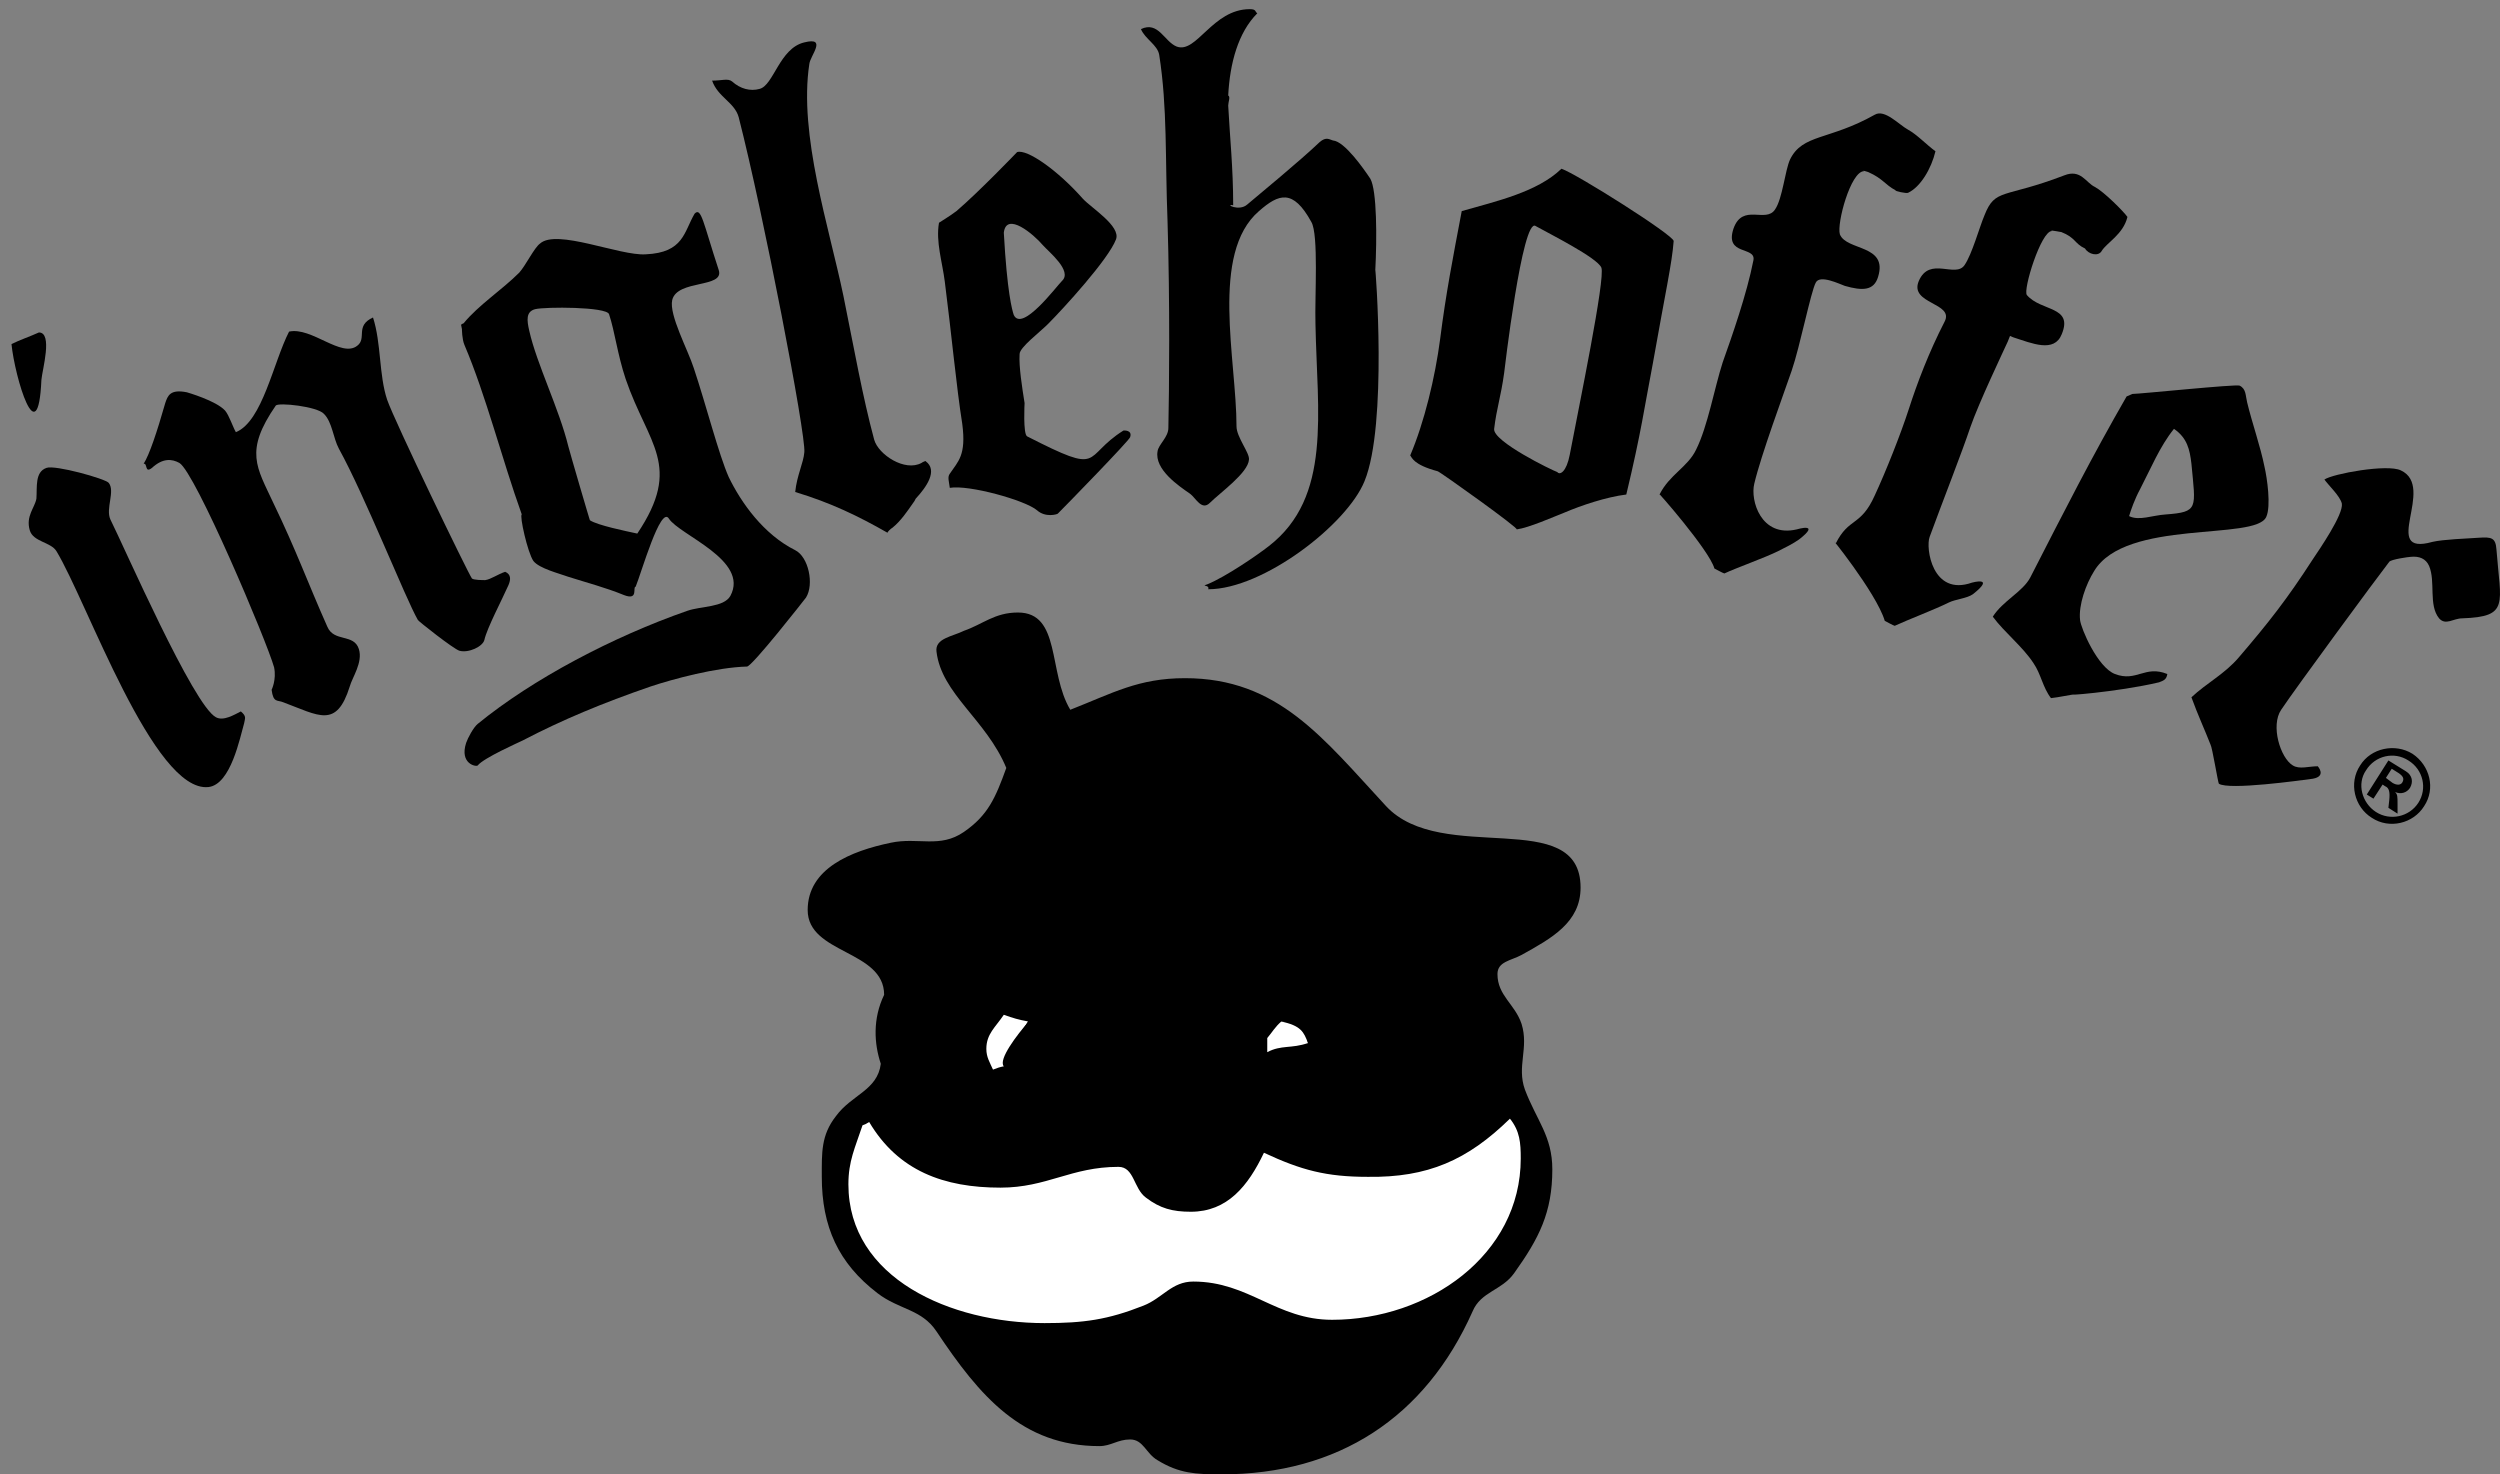
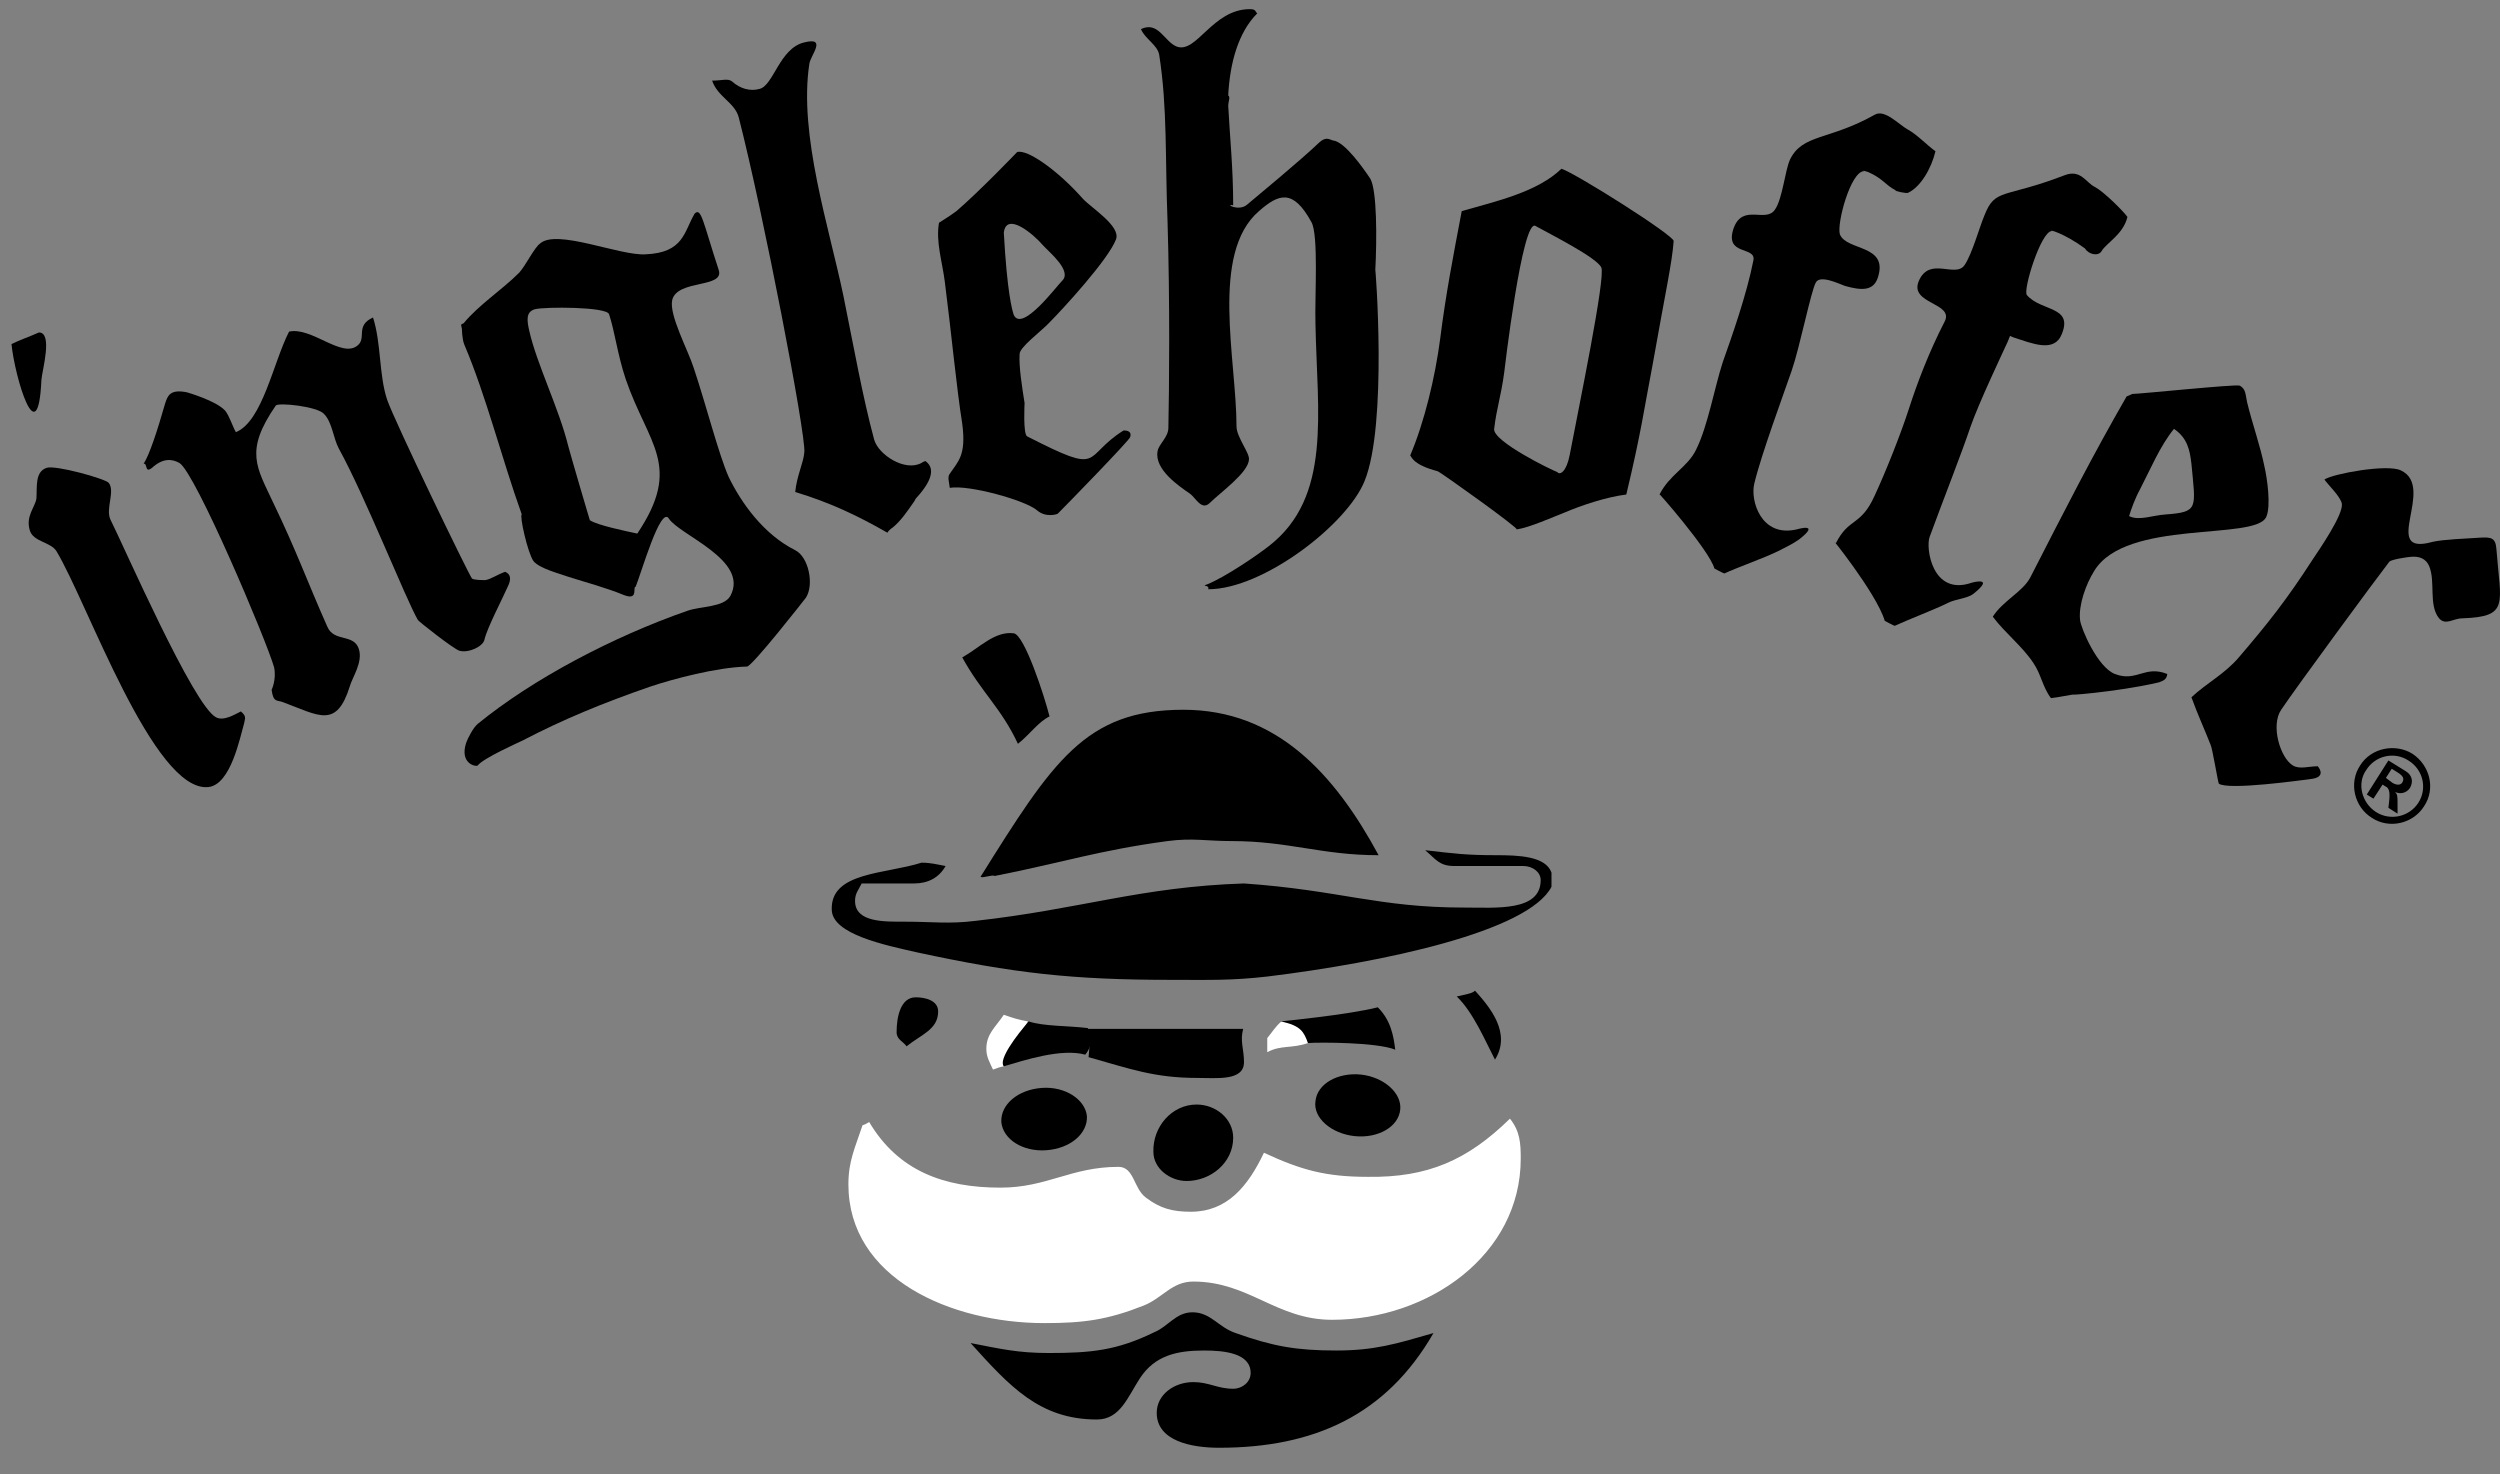
<svg xmlns="http://www.w3.org/2000/svg" width="156" height="92" viewBox="0 0 156 92" fill="none">
  <rect x="0" y="0" width="156" height="92" fill="#808080" stroke="none" />
-   <path d="M63.519 38.221C66.216 38.221 65.386 41.955 66.786 44.289C69.431 43.252 71.039 42.318 73.943 42.318C79.751 42.318 82.552 46.052 86.493 50.305C89.968 54.039 98.628 50.253 98.628 55.387C98.628 57.565 96.813 58.55 94.946 59.588C94.272 59.951 93.442 60.003 93.442 60.781C93.442 62.129 94.531 62.647 94.946 63.892C95.413 65.396 94.635 66.537 95.154 67.989C95.88 69.908 96.865 70.893 96.865 72.968C96.865 75.664 96.035 77.272 94.48 79.45C93.702 80.539 92.405 80.591 91.887 81.836C88.931 88.474 83.485 92 76.225 92C74.617 92 73.58 91.948 72.232 91.118C71.506 90.704 71.35 89.822 70.52 89.822C69.742 89.822 69.328 90.237 68.602 90.237C63.779 90.237 61.134 87.125 58.437 83.08C57.504 81.68 56.103 81.732 54.755 80.695C52.318 78.828 51.28 76.546 51.28 73.434C51.28 71.93 51.228 70.841 52.162 69.648C53.147 68.3 54.755 68.041 54.962 66.381C54.547 65.137 54.444 63.581 55.17 62.077C55.17 59.276 50.399 59.536 50.399 56.787C50.399 54.194 53.095 53.105 55.585 52.587C57.296 52.224 58.644 52.95 60.148 51.912C61.652 50.875 62.119 49.786 62.793 47.919C61.549 44.911 58.748 43.304 58.437 40.659C58.333 39.829 59.422 39.725 60.148 39.362C61.341 38.947 62.067 38.221 63.519 38.221Z" fill="black" style="fill:black;fill-opacity:1;" />
  <path d="M63.26 39.518C63.934 39.622 65.179 43.459 65.49 44.704C64.764 45.067 64.297 45.793 63.519 46.415C62.482 44.185 61.237 43.2 60.045 41.022C61.082 40.452 62.067 39.362 63.26 39.518Z" fill="#41AD49" style="fill:#41AD49;fill:color(display-p3 0.255 0.678 0.286);fill-opacity:1;" />
  <path d="M73.839 44.289C79.648 44.289 83.278 48.282 86.026 53.365C82.448 53.365 80.426 52.483 76.847 52.483C75.291 52.483 74.41 52.276 72.854 52.483C68.602 53.054 66.268 53.831 62.067 54.661C61.912 54.558 61.341 54.817 61.185 54.713C65.697 47.505 67.72 44.289 73.839 44.289Z" fill="#41AD49" style="fill:#41AD49;fill:color(display-p3 0.255 0.678 0.286);fill-opacity:1;" />
  <path d="M88.93 53.053C90.746 53.261 91.472 53.364 93.338 53.364C94.739 53.364 96.45 53.416 96.813 54.453V55.335C95.361 58.136 86.285 60.054 79.077 60.936C76.795 61.195 75.447 61.143 73.113 61.143C66.89 61.143 63.26 60.728 57.244 59.432C55.17 58.965 51.954 58.291 51.902 56.787C51.799 54.402 55.221 54.557 57.503 53.831C58.074 53.831 58.437 53.935 59.007 54.039C58.592 54.765 57.918 55.128 57.037 55.128H53.769C53.562 55.542 53.355 55.75 53.355 56.217C53.355 57.565 55.17 57.513 56.466 57.513C58.178 57.513 59.215 57.669 60.874 57.461C67.409 56.735 71.194 55.335 77.625 55.128C83.589 55.542 85.974 56.632 91.368 56.632C93.338 56.632 96.139 56.891 96.139 54.92C96.139 54.402 95.62 54.039 95.05 54.039H90.746C89.812 54.039 89.605 53.624 88.93 53.053Z" fill="#41AD49" style="fill:#41AD49;fill:color(display-p3 0.255 0.678 0.286);fill-opacity:1;" />
  <path d="M92.042 61.818C92.976 62.855 94.324 64.463 93.287 66.122C92.716 65.033 91.938 63.166 90.901 62.181L91.575 62.025C91.783 61.973 91.938 61.922 92.042 61.818Z" fill="#FFF0D8" style="fill:#FFF0D8;fill:color(display-p3 1 0.941 0.847);fill-opacity:1;" />
  <path d="M57.14 62.232C57.763 62.232 58.541 62.44 58.541 63.114C58.541 64.255 57.452 64.566 56.57 65.292C56.362 64.981 55.948 64.877 55.948 64.41C55.948 63.425 56.207 62.232 57.14 62.232Z" fill="#FFF0D8" style="fill:#FFF0D8;fill:color(display-p3 1 0.941 0.847);fill-opacity:1;" />
-   <path d="M88.049 62.44C89.138 62.44 89.501 63.477 90.123 64.411C91.005 65.759 92.094 66.382 92.094 67.989C92.094 70.945 88.256 71.36 85.3 71.36C83.174 71.36 81.826 71.049 80.011 70.064C79.44 69.752 78.714 69.649 78.714 68.975C78.714 66.693 81.826 66.796 84.108 66.796C86.493 66.796 87.79 67.471 90.175 67.678V66.537C89.034 65.759 87.634 66.174 86.96 65.033C86.856 64.411 86.597 63.633 86.078 62.855C86.804 62.7 87.219 62.44 88.049 62.44Z" fill="#FFF0D8" style="fill:#FFF0D8;fill:color(display-p3 1 0.941 0.847);fill-opacity:1;" />
  <path d="M62.638 63.322C63.208 63.529 63.571 63.633 64.141 63.736C63.571 64.774 62.741 65.292 62.638 66.537C62.378 66.589 62.223 66.641 61.963 66.744C61.756 66.278 61.548 65.966 61.548 65.448C61.548 64.514 62.119 64.099 62.638 63.322Z" fill="white" style="fill:white;fill-opacity:1;" />
-   <path d="M60.719 63.529C60.511 64.255 60.304 64.618 60.304 65.344C60.304 66.07 60.719 66.433 60.719 67.159C60.719 68.144 59.578 68.3 58.8 68.87V69.959C61.652 69.233 63.105 67.781 66.061 67.781C67.772 67.781 70.261 67.47 70.261 69.181C70.261 70.115 69.379 70.53 68.55 70.789C66.216 71.671 64.712 72.086 62.171 72.086C59.422 72.086 56 71.36 56 68.611C55.948 65.966 59.111 65.759 60.719 63.529Z" fill="#FFF0D8" style="fill:#FFF0D8;fill:color(display-p3 1 0.941 0.847);fill-opacity:1;" />
  <path d="M79.959 63.736C80.114 63.736 81.515 63.633 81.618 65.085C80.581 65.448 79.959 65.189 79.077 65.655V64.774C79.388 64.411 79.544 64.1 79.959 63.736Z" fill="white" style="fill:white;fill-opacity:1;" />
  <path d="M67.875 64.203H77.573C77.366 64.981 77.625 65.448 77.625 66.278C77.625 67.471 75.913 67.263 74.721 67.263C72.024 67.263 70.52 66.693 67.927 65.967C67.979 65.241 68.083 64.826 67.875 64.203Z" fill="#FFF0D8" style="fill:#FFF0D8;fill:color(display-p3 1 0.941 0.847);fill-opacity:1;" />
  <path d="M74.669 68.923C75.862 68.923 76.951 69.804 76.951 70.997C76.951 72.553 75.551 73.694 74.047 73.694C73.01 73.694 71.972 72.916 71.972 71.879C71.921 70.323 73.113 68.923 74.669 68.923Z" fill="#FFF0D8" style="fill:#FFF0D8;fill:color(display-p3 1 0.941 0.847);fill-opacity:1;" />
  <path d="M94.22 69.804C94.842 70.582 94.894 71.308 94.894 72.294C94.894 78.309 89.138 82.355 83.122 82.355C79.647 82.355 77.936 79.969 74.461 79.969C73.113 79.969 72.543 81.006 71.35 81.473C69.12 82.355 67.616 82.562 65.178 82.562C59.318 82.562 52.94 79.762 52.94 73.901C52.94 72.449 53.355 71.62 53.821 70.219C53.977 70.168 54.081 70.116 54.236 70.012C56.051 73.072 58.904 74.109 62.43 74.109C65.334 74.109 66.838 72.812 69.794 72.812C70.779 72.812 70.728 74.161 71.505 74.731C72.387 75.405 73.165 75.613 74.306 75.613C76.588 75.613 77.884 74.005 78.87 71.931C81.203 73.02 82.759 73.435 85.352 73.435C89.086 73.487 91.575 72.397 94.22 69.804Z" fill="white" style="fill:white;fill-opacity:1;" />
  <path d="M74.41 81.887C75.551 81.887 76.017 82.82 77.106 83.183C79.44 84.013 80.892 84.272 83.382 84.272C85.767 84.272 87.115 83.858 89.449 83.183C86.493 88.318 81.981 90.34 76.069 90.34C74.358 90.34 72.18 89.925 72.18 88.162C72.18 87.021 73.269 86.243 74.462 86.243C75.447 86.243 75.966 86.658 76.951 86.658C77.521 86.658 78.04 86.243 78.04 85.673C78.04 84.428 76.38 84.272 75.136 84.272C73.424 84.272 72.076 84.584 71.143 85.984C70.365 87.177 69.898 88.577 68.446 88.577C64.868 88.577 63.001 86.502 60.563 83.806C62.43 84.169 63.519 84.428 65.438 84.428C68.083 84.428 69.691 84.272 72.024 83.132C72.906 82.769 73.373 81.887 74.41 81.887Z" fill="#FFF0D8" style="fill:#FFF0D8;fill:color(display-p3 1 0.941 0.847);fill-opacity:1;" />
-   <path d="M73.58 87.333C74.099 87.333 74.565 87.748 74.565 88.318C74.565 88.629 74.358 88.785 74.358 89.096H73.269C73.061 88.837 72.595 88.733 72.595 88.318C72.595 87.748 73.01 87.333 73.58 87.333Z" fill="black" style="fill:black;fill-opacity:1;" />
  <path d="M73.321 72.864C73.839 72.864 74.306 72.397 74.306 71.826C74.306 71.256 73.891 70.789 73.321 70.789C72.802 70.789 72.335 71.256 72.335 71.826C72.335 72.397 72.802 72.864 73.321 72.864Z" fill="black" style="fill:black;fill-opacity:1;" />
  <path d="M62.638 66.537C63.882 66.174 66.216 65.396 67.72 65.811C68.186 65.24 68.135 64.67 67.875 64.151C66.579 63.996 65.127 64.048 64.193 63.737C63.467 64.566 62.275 66.122 62.638 66.537Z" fill="#0060A9" style="fill:#0060A9;fill:color(display-p3 0 0.377 0.663);fill-opacity:1;" />
  <path d="M81.618 65.085C82.344 65.033 85.922 65.033 87.063 65.5C86.96 64.67 86.804 63.684 85.974 62.855C84.159 63.322 79.907 63.736 79.907 63.736C81.203 63.996 81.359 64.41 81.618 65.085Z" fill="#0060A9" style="fill:#0060A9;fill:color(display-p3 0 0.377 0.663);fill-opacity:1;" />
  <path d="M87.375 69.234C87.271 70.323 85.975 71.049 84.522 70.893C83.07 70.737 81.929 69.752 82.085 68.715C82.189 67.626 83.485 66.9 84.937 67.055C86.338 67.211 87.478 68.196 87.375 69.234Z" fill="url(#paint0_radial_2055_21523)" style="" />
  <path d="M67.824 69.649C67.875 70.738 66.786 71.671 65.282 71.775C63.83 71.879 62.586 71.101 62.482 70.012C62.43 68.923 63.519 67.989 65.023 67.885C66.475 67.782 67.72 68.612 67.824 69.649Z" fill="url(#paint1_radial_2055_21523)" style="" />
  <path d="M77.988 0.571C78.403 0.571 78.299 0.727 78.455 0.831C77.262 2.023 76.743 3.942 76.64 5.965C76.795 6.017 76.64 6.38 76.64 6.587C76.743 8.558 76.951 10.476 76.951 12.81C76.38 12.707 77.314 13.225 77.832 12.758C78.507 12.188 81.152 10.01 82.344 8.869C82.759 8.506 82.967 8.713 83.174 8.765C83.9 8.817 85.093 10.528 85.508 11.151C85.923 11.877 85.923 14.885 85.819 16.855C85.819 16.544 86.597 26.501 85.145 30.028C84.056 32.724 78.818 36.77 75.395 36.77C75.499 36.458 74.876 36.614 75.343 36.458C76.484 35.992 78.455 34.643 79.181 34.073C83.122 31.013 82.189 25.775 82.085 20.226C82.033 18.567 82.293 14.625 81.826 13.847C80.685 11.773 79.803 12.084 78.559 13.173C75.499 15.818 77.158 22.456 77.158 26.605C77.158 27.279 77.988 28.265 77.936 28.679C77.884 29.509 76.121 30.754 75.499 31.376C74.98 31.895 74.617 31.065 74.254 30.806C73.58 30.339 72.024 29.302 72.232 28.161C72.284 27.746 72.906 27.279 72.906 26.709C72.958 24.271 73.01 18.93 72.854 13.796C72.698 9.854 72.854 6.743 72.335 3.424C72.232 2.801 71.454 2.438 71.195 1.816C72.284 1.297 72.647 2.594 73.424 2.905C74.669 3.372 75.654 0.571 77.988 0.571Z" fill="#CE1141" style="fill:#CE1141;fill:color(display-p3 0.808 0.067 0.255);fill-opacity:1;" />
  <path d="M50.191 2.645C51.644 2.282 50.554 3.475 50.502 3.993C49.828 8.401 51.747 14.21 52.629 18.462C53.303 21.781 53.822 24.737 54.548 27.434C54.807 28.367 56.466 29.457 57.504 28.886C57.556 28.834 57.815 28.73 57.763 28.782C58.541 29.353 57.815 30.39 57.141 31.116C57.089 31.22 57.037 31.323 56.985 31.375C56.622 31.894 56.207 32.516 55.688 32.931C55.585 32.983 55.377 33.191 55.377 33.242C53.562 32.205 51.851 31.375 49.621 30.701C49.725 29.664 50.139 28.886 50.191 28.212C50.295 27.123 47.65 13.38 46.094 7.312C45.835 6.379 44.798 6.068 44.435 5.031C45.057 5.031 45.42 4.875 45.68 5.082C46.198 5.549 46.821 5.705 47.391 5.549C48.273 5.342 48.636 3.008 50.191 2.645Z" fill="#CE1141" style="fill:#CE1141;fill:color(display-p3 0.808 0.067 0.255);fill-opacity:1;" />
  <path d="M116.987 7.157C117.609 6.794 118.491 7.779 119.061 8.091C119.632 8.402 120.202 9.024 120.773 9.439C120.513 10.528 119.839 11.669 119.061 12.032C118.958 12.084 118.231 11.928 118.283 11.876C117.609 11.513 117.505 11.15 116.572 10.735C116.728 10.787 116.105 10.58 116.313 10.684C115.483 10.684 114.601 13.951 114.809 14.625C115.224 15.662 117.817 15.247 117.194 17.27C116.935 18.151 116.209 18.151 115.12 17.84C114.809 17.736 113.564 17.114 113.305 17.633C112.994 18.203 112.319 21.626 111.801 23.13C111.282 24.634 109.882 28.42 109.467 30.183C109.208 31.22 109.882 33.554 112.112 33.035C112.112 33.035 113.668 32.568 112.268 33.657C111.905 33.917 111.386 34.176 110.971 34.383C110.141 34.798 108.378 35.421 107.6 35.784C107.548 35.784 106.978 35.473 106.978 35.473C106.667 34.332 103.244 30.442 103.555 30.857C104.177 29.612 105.318 29.146 105.837 28.057C106.563 26.605 106.978 24.219 107.496 22.611C108.067 21.004 109 18.359 109.415 16.233C109.571 15.351 107.6 15.973 108.171 14.262C108.741 12.654 110.193 13.951 110.764 13.069C111.23 12.395 111.386 10.632 111.697 9.957C112.475 8.35 114.135 8.765 116.987 7.157Z" fill="#CE1141" style="fill:#CE1141;fill:color(display-p3 0.808 0.067 0.255);fill-opacity:1;" />
  <path d="M18.038 20.693C19.438 20.382 21.305 22.352 22.291 21.575C22.913 21.108 22.135 20.33 23.276 19.811C23.795 21.419 23.639 23.39 24.158 24.945C24.624 26.294 29.188 35.732 29.447 36.095C29.551 36.199 30.122 36.199 30.277 36.199C30.64 36.147 31.055 35.836 31.522 35.68C31.885 35.836 31.885 36.147 31.729 36.51C31.366 37.34 30.381 39.207 30.225 39.933C30.122 40.348 29.24 40.763 28.669 40.607C28.306 40.503 26.076 38.74 26.076 38.688C25.299 37.34 22.757 30.909 21.15 28.005C20.787 27.331 20.735 26.346 20.216 25.827C19.801 25.36 17.364 25.101 17.208 25.308C15.238 28.161 16.016 29.146 17.053 31.376C18.505 34.384 19.179 36.303 20.424 39.103C20.839 40.089 22.083 39.518 22.394 40.503C22.654 41.333 21.98 42.267 21.824 42.837C20.994 45.482 19.905 44.652 17.675 43.822C17.312 43.667 17.053 43.874 16.949 43.044C16.949 43.044 17.26 42.422 17.105 41.644C16.638 39.985 12.178 29.457 11.193 28.887C10.726 28.628 10.155 28.576 9.481 29.198C9.015 29.561 9.222 28.887 8.963 28.939C9.326 28.368 9.792 26.968 10.311 25.153C10.467 24.686 10.622 24.271 11.659 24.479C11.659 24.479 13.475 24.997 14.045 25.62C14.304 25.931 14.512 26.605 14.719 26.968C16.379 26.294 17.053 22.612 18.038 20.693Z" fill="#CE1141" style="fill:#CE1141;fill:color(display-p3 0.808 0.067 0.255);fill-opacity:1;" />
  <path d="M149.814 29.353C152.044 30.39 148.466 34.746 151.785 33.813C152.459 33.657 153.911 33.606 154.689 33.554C155.467 33.502 155.726 33.554 155.778 34.28C156.037 37.703 156.608 38.48 153.652 38.584C153.081 38.584 152.614 39.051 152.199 38.584C151.525 37.754 151.992 36.302 151.577 35.317C151.37 34.85 150.955 34.695 150.436 34.746C150.333 34.746 149.192 34.902 149.088 35.058C148.362 35.991 143.28 42.889 142.346 44.289C141.672 45.274 142.294 47.297 143.072 47.763C143.487 48.023 144.057 47.815 144.628 47.815C144.628 47.815 145.198 48.438 144.317 48.593C143.539 48.697 139.079 49.319 138.457 48.904C138.405 48.852 138.042 46.622 137.938 46.467C137.575 45.533 137.16 44.652 136.745 43.511C137.679 42.629 138.82 42.059 139.701 41.022C141.568 38.843 142.709 37.391 144.317 34.902C144.732 34.28 146.236 32.102 146.132 31.427C146.028 30.961 145.302 30.287 145.043 29.924C145.561 29.561 148.984 28.938 149.814 29.353Z" fill="#CE1141" style="fill:#CE1141;fill:color(display-p3 0.808 0.067 0.255);fill-opacity:1;" />
  <path d="M2.428 20.745C3.31 20.745 2.636 23.078 2.584 23.701C2.376 28.42 0.924 23.545 0.717 21.471C1.235 21.211 1.858 21.004 2.428 20.745Z" fill="#CE1141" style="fill:#CE1141;fill:color(display-p3 0.808 0.067 0.255);fill-opacity:1;" />
  <path d="M2.895 29.198C3.413 28.991 6.577 29.872 6.784 30.131C7.199 30.65 6.577 31.739 6.888 32.413C7.769 34.177 12.074 44.03 13.474 44.756C13.941 45.015 14.615 44.6 15.03 44.393C15.393 44.704 15.289 44.808 15.237 45.119C14.978 46.001 14.408 48.957 13.007 49.112C9.585 49.475 5.436 37.547 3.517 34.384C3.154 33.814 2.065 33.814 1.857 33.087C1.598 32.206 2.169 31.687 2.272 31.117C2.324 30.391 2.169 29.457 2.895 29.198Z" fill="#CE1141" style="fill:#CE1141;fill:color(display-p3 0.808 0.067 0.255);fill-opacity:1;" />
  <path d="M97.435 10.529C98.369 10.84 104.437 14.677 104.437 15.04C104.333 16.441 103.918 18.256 103.14 22.664C102.621 25.36 102.414 26.968 101.481 30.858C100.236 31.013 98.68 31.532 97.591 31.998C96.917 32.258 95.413 32.932 94.635 33.036C94.894 33.036 89.812 29.406 89.708 29.406C88.153 28.991 88.101 28.524 87.997 28.42C88.879 26.346 89.553 23.545 89.864 21.16C90.227 18.308 90.642 16.181 91.212 13.173C93.39 12.551 95.931 11.981 97.435 10.529ZM95.828 14.107C94.998 13.485 93.857 23.286 93.857 23.286C93.65 24.79 93.39 25.464 93.235 26.761C93.131 27.539 96.865 29.354 97.176 29.457C97.332 29.665 97.747 29.457 97.954 28.368C98.525 25.36 100.184 17.374 99.925 16.7C99.665 16.078 96.658 14.574 95.828 14.107Z" fill="#CE1141" style="fill:#CE1141;fill:color(display-p3 0.808 0.067 0.255);fill-opacity:1;" />
  <path d="M63.467 9.491C64.09 9.284 66.008 10.632 67.564 12.395C68.083 12.966 69.95 14.107 69.639 14.936C69.172 16.181 66.32 19.293 65.386 20.226C64.868 20.745 63.623 21.678 63.623 22.093C63.571 22.871 63.779 24.167 63.934 25.153C63.934 25.153 63.83 27.072 64.09 27.227C68.965 29.716 67.461 28.524 70.105 26.864C70.105 26.864 70.676 26.812 70.52 27.279C70.469 27.486 66.579 31.48 66.008 32.05C65.957 32.102 65.231 32.309 64.712 31.843C63.986 31.22 60.459 30.235 59.267 30.442C59.215 30.028 59.111 29.768 59.267 29.561C59.785 28.783 60.304 28.42 60.045 26.449C59.682 24.167 59.37 20.797 58.956 17.581C58.8 16.337 58.385 15.092 58.593 13.899C58.593 13.899 59.267 13.484 59.682 13.173C61.134 11.928 63.467 9.491 63.467 9.491ZM62.638 14.521C62.845 18.255 63.156 19.344 63.26 19.656C63.779 20.745 65.905 17.892 66.268 17.529C66.942 16.907 65.438 15.714 65.075 15.299C64.505 14.625 62.793 13.173 62.638 14.521Z" fill="#CE1141" style="fill:#CE1141;fill:color(display-p3 0.808 0.067 0.255);fill-opacity:1;" />
  <path d="M43.346 13.329C43.761 12.914 43.864 13.848 44.85 16.855C45.213 17.996 42.257 17.426 41.946 18.722C41.738 19.656 42.931 21.834 43.294 22.975C44.072 25.308 44.85 28.368 45.472 29.768C46.25 31.376 47.65 33.347 49.621 34.332C50.451 34.747 50.814 36.458 50.295 37.288C50.139 37.496 46.924 41.593 46.613 41.593C44.694 41.644 41.998 42.37 40.597 42.837C37.589 43.874 35.1 44.911 32.611 46.208C32.403 46.312 30.173 47.297 29.81 47.764C29.707 47.867 28.669 47.66 29.084 46.364C29.188 46.052 29.551 45.378 29.81 45.171C33.233 42.37 38.264 39.725 42.879 38.118C43.761 37.807 45.161 37.91 45.576 37.184C46.769 34.954 42.412 33.399 41.738 32.361C41.22 31.532 40.027 35.732 39.664 36.614C39.456 36.614 39.871 37.495 38.938 37.133C37.797 36.666 36.604 36.355 35.463 35.992C34.893 35.784 33.648 35.473 33.285 35.006C32.922 34.488 32.403 32.154 32.559 32.102C31.314 28.628 30.329 24.686 28.981 21.523C28.825 21.16 28.825 20.537 28.825 20.537C28.825 20.485 28.773 20.33 28.773 20.278C28.773 20.226 28.929 20.174 28.929 20.174C29.862 19.033 31.314 18.1 32.403 17.011C32.818 16.544 33.337 15.455 33.7 15.196C34.737 14.262 38.678 15.974 40.286 15.87C42.672 15.766 42.672 14.47 43.346 13.329ZM33.389 19.293C32.818 19.448 32.87 19.967 33.026 20.641C33.492 22.715 34.893 25.516 35.463 27.85C35.567 28.265 36.812 32.517 36.812 32.465C37.278 32.776 39.041 33.139 39.767 33.295C42.62 29.042 40.442 27.746 39.041 23.649C38.523 22.093 38.367 20.693 38.004 19.604C37.849 19.137 34.011 19.137 33.389 19.293Z" fill="#CE1141" style="fill:#CE1141;fill:color(display-p3 0.808 0.067 0.255);fill-opacity:1;" />
  <path d="M139.753 24.063C140.168 24.271 140.116 24.686 140.22 25.101C140.531 26.397 141.05 27.849 141.309 29.146C141.465 29.82 141.724 31.583 141.413 32.257C140.739 33.761 132.648 32.361 130.678 35.628C130.159 36.458 129.692 37.754 129.796 38.688C129.848 39.206 130.885 41.644 131.974 42.059C133.323 42.577 133.841 41.488 135.241 42.059C135.19 42.422 134.982 42.474 134.723 42.577C132.078 43.2 128.344 43.459 129.641 43.303C129.122 43.355 128.5 43.511 127.981 43.563C127.462 42.889 127.359 42.059 126.892 41.385C126.218 40.347 125.077 39.466 124.351 38.48C124.973 37.495 126.218 36.925 126.685 36.043C128.863 31.791 130.522 28.523 132.7 24.738L133.063 24.582C133.53 24.582 139.546 23.96 139.753 24.063ZM135.656 26.76C134.775 27.849 134.204 29.249 133.53 30.546C133.219 31.116 132.96 31.842 132.856 32.205C133.478 32.517 134.308 32.154 135.138 32.102C137.212 31.946 137.005 31.739 136.745 28.938C136.642 28.057 136.486 27.331 135.656 26.76Z" fill="#CE1141" style="fill:#CE1141;fill:color(display-p3 0.808 0.067 0.255);fill-opacity:1;" />
-   <path d="M128.811 10.943C129.848 10.528 130.159 11.41 130.729 11.669C131.3 11.98 132.493 13.173 132.752 13.536C132.493 14.625 131.455 15.144 131.144 15.662C130.937 16.026 130.315 15.87 130.107 15.507C129.433 15.196 129.537 14.833 128.603 14.47C128.759 14.522 127.825 14.314 128.033 14.418C127.359 14.418 126.218 18.1 126.477 18.411C127.359 19.448 129.381 19.085 128.655 20.849C128.188 22.041 126.788 21.419 125.647 21.056C125.336 20.952 125.492 20.849 125.284 21.315C125.025 21.886 123.469 25.153 122.95 26.657C122.432 28.213 121.187 31.376 120.409 33.502C120.15 34.176 120.565 37.236 123.054 36.355C123.054 36.355 124.558 35.94 123.106 37.081C122.743 37.34 122.017 37.392 121.602 37.599C120.772 38.014 119.009 38.688 118.231 39.051C118.179 39.051 117.609 38.74 117.609 38.74C117.09 36.977 113.875 33.036 114.549 33.917C115.379 32.258 116.105 32.88 116.987 30.909C117.661 29.457 118.594 27.124 119.113 25.516C119.631 23.908 120.357 21.989 121.343 20.071C121.965 18.878 119.113 18.982 119.735 17.529C120.409 15.974 122.017 17.374 122.587 16.544C123.054 15.87 123.521 14.159 123.832 13.433C124.506 11.721 125.025 12.395 128.811 10.943Z" fill="#CE1141" style="fill:#CE1141;fill:color(display-p3 0.808 0.067 0.255);fill-opacity:1;" />
+   <path d="M128.811 10.943C129.848 10.528 130.159 11.41 130.729 11.669C131.3 11.98 132.493 13.173 132.752 13.536C132.493 14.625 131.455 15.144 131.144 15.662C130.937 16.026 130.315 15.87 130.107 15.507C128.759 14.522 127.825 14.314 128.033 14.418C127.359 14.418 126.218 18.1 126.477 18.411C127.359 19.448 129.381 19.085 128.655 20.849C128.188 22.041 126.788 21.419 125.647 21.056C125.336 20.952 125.492 20.849 125.284 21.315C125.025 21.886 123.469 25.153 122.95 26.657C122.432 28.213 121.187 31.376 120.409 33.502C120.15 34.176 120.565 37.236 123.054 36.355C123.054 36.355 124.558 35.94 123.106 37.081C122.743 37.34 122.017 37.392 121.602 37.599C120.772 38.014 119.009 38.688 118.231 39.051C118.179 39.051 117.609 38.74 117.609 38.74C117.09 36.977 113.875 33.036 114.549 33.917C115.379 32.258 116.105 32.88 116.987 30.909C117.661 29.457 118.594 27.124 119.113 25.516C119.631 23.908 120.357 21.989 121.343 20.071C121.965 18.878 119.113 18.982 119.735 17.529C120.409 15.974 122.017 17.374 122.587 16.544C123.054 15.87 123.521 14.159 123.832 13.433C124.506 11.721 125.025 12.395 128.811 10.943Z" fill="#CE1141" style="fill:#CE1141;fill:color(display-p3 0.808 0.067 0.255);fill-opacity:1;" />
  <path d="M150.54 47.037C151.629 47.763 151.992 49.215 151.266 50.304C150.592 51.393 149.088 51.756 147.999 51.03C146.91 50.356 146.547 48.852 147.273 47.763C147.947 46.674 149.451 46.363 150.54 47.037ZM148.258 50.667C149.14 51.237 150.333 50.978 150.903 50.097C151.474 49.215 151.214 48.022 150.281 47.452C149.399 46.881 148.206 47.141 147.636 48.074C147.065 48.904 147.377 50.097 148.258 50.667ZM149.036 50.408L149.088 49.941C149.14 49.422 149.088 49.163 148.829 49.059L148.673 48.956L148.103 49.837L147.688 49.578L149.036 47.452L150.125 48.126C150.54 48.385 150.592 48.8 150.384 49.163C150.177 49.474 149.814 49.578 149.451 49.422C149.607 49.578 149.607 49.682 149.607 50.2V50.771L149.036 50.408ZM149.295 48.852C149.555 49.008 149.814 49.008 149.918 48.8C150.021 48.593 149.97 48.437 149.658 48.23L149.244 47.97L148.881 48.541L149.295 48.852Z" fill="#CE1141" style="fill:#CE1141;fill:color(display-p3 0.808 0.067 0.255);fill-opacity:1;" />
  <defs>
    <radialGradient id="paint0_radial_2055_21523" cx="0" cy="0" r="1" gradientUnits="userSpaceOnUse" gradientTransform="translate(84.847 69.392) scale(2.114 2.114)">
      <stop stop-color="#CE1141" style="stop-color:#CE1141;stop-color:color(display-p3 0.808 0.067 0.255);stop-opacity:1;" />
      <stop offset="0.08" stop-color="#D44250" style="stop-color:#D44250;stop-color:color(display-p3 0.831 0.259 0.314);stop-opacity:1;" />
      <stop offset="0.215" stop-color="#DE716B" style="stop-color:#DE716B;stop-color:color(display-p3 0.871 0.443 0.42);stop-opacity:1;" />
      <stop offset="0.351" stop-color="#E79486" style="stop-color:#E79486;stop-color:color(display-p3 0.906 0.58 0.525);stop-opacity:1;" />
      <stop offset="0.486" stop-color="#EFB3A1" style="stop-color:#EFB3A1;stop-color:color(display-p3 0.937 0.702 0.631);stop-opacity:1;" />
      <stop offset="0.619" stop-color="#F5CCB7" style="stop-color:#F5CCB7;stop-color:color(display-p3 0.961 0.8 0.718);stop-opacity:1;" />
      <stop offset="0.75" stop-color="#FADFC9" style="stop-color:#FADFC9;stop-color:color(display-p3 0.98 0.875 0.788);stop-opacity:1;" />
      <stop offset="0.878" stop-color="#FEECD4" style="stop-color:#FEECD4;stop-color:color(display-p3 0.996 0.925 0.831);stop-opacity:1;" />
      <stop offset="1" stop-color="#FFF0D8" style="stop-color:#FFF0D8;stop-color:color(display-p3 1 0.941 0.847);stop-opacity:1;" />
    </radialGradient>
    <radialGradient id="paint1_radial_2055_21523" cx="0" cy="0" r="1" gradientUnits="userSpaceOnUse" gradientTransform="translate(64.514 70.455) rotate(-9.668) scale(2.114 2.114)">
      <stop stop-color="#CE1141" style="stop-color:#CE1141;stop-color:color(display-p3 0.808 0.067 0.255);stop-opacity:1;" />
      <stop offset="0.08" stop-color="#D44250" style="stop-color:#D44250;stop-color:color(display-p3 0.831 0.259 0.314);stop-opacity:1;" />
      <stop offset="0.215" stop-color="#DE716B" style="stop-color:#DE716B;stop-color:color(display-p3 0.871 0.443 0.42);stop-opacity:1;" />
      <stop offset="0.351" stop-color="#E79486" style="stop-color:#E79486;stop-color:color(display-p3 0.906 0.58 0.525);stop-opacity:1;" />
      <stop offset="0.486" stop-color="#EFB3A1" style="stop-color:#EFB3A1;stop-color:color(display-p3 0.937 0.702 0.631);stop-opacity:1;" />
      <stop offset="0.619" stop-color="#F5CCB7" style="stop-color:#F5CCB7;stop-color:color(display-p3 0.961 0.8 0.718);stop-opacity:1;" />
      <stop offset="0.75" stop-color="#FADFC9" style="stop-color:#FADFC9;stop-color:color(display-p3 0.98 0.875 0.788);stop-opacity:1;" />
      <stop offset="0.878" stop-color="#FEECD4" style="stop-color:#FEECD4;stop-color:color(display-p3 0.996 0.925 0.831);stop-opacity:1;" />
      <stop offset="1" stop-color="#FFF0D8" style="stop-color:#FFF0D8;stop-color:color(display-p3 1 0.941 0.847);stop-opacity:1;" />
    </radialGradient>
  </defs>
</svg>